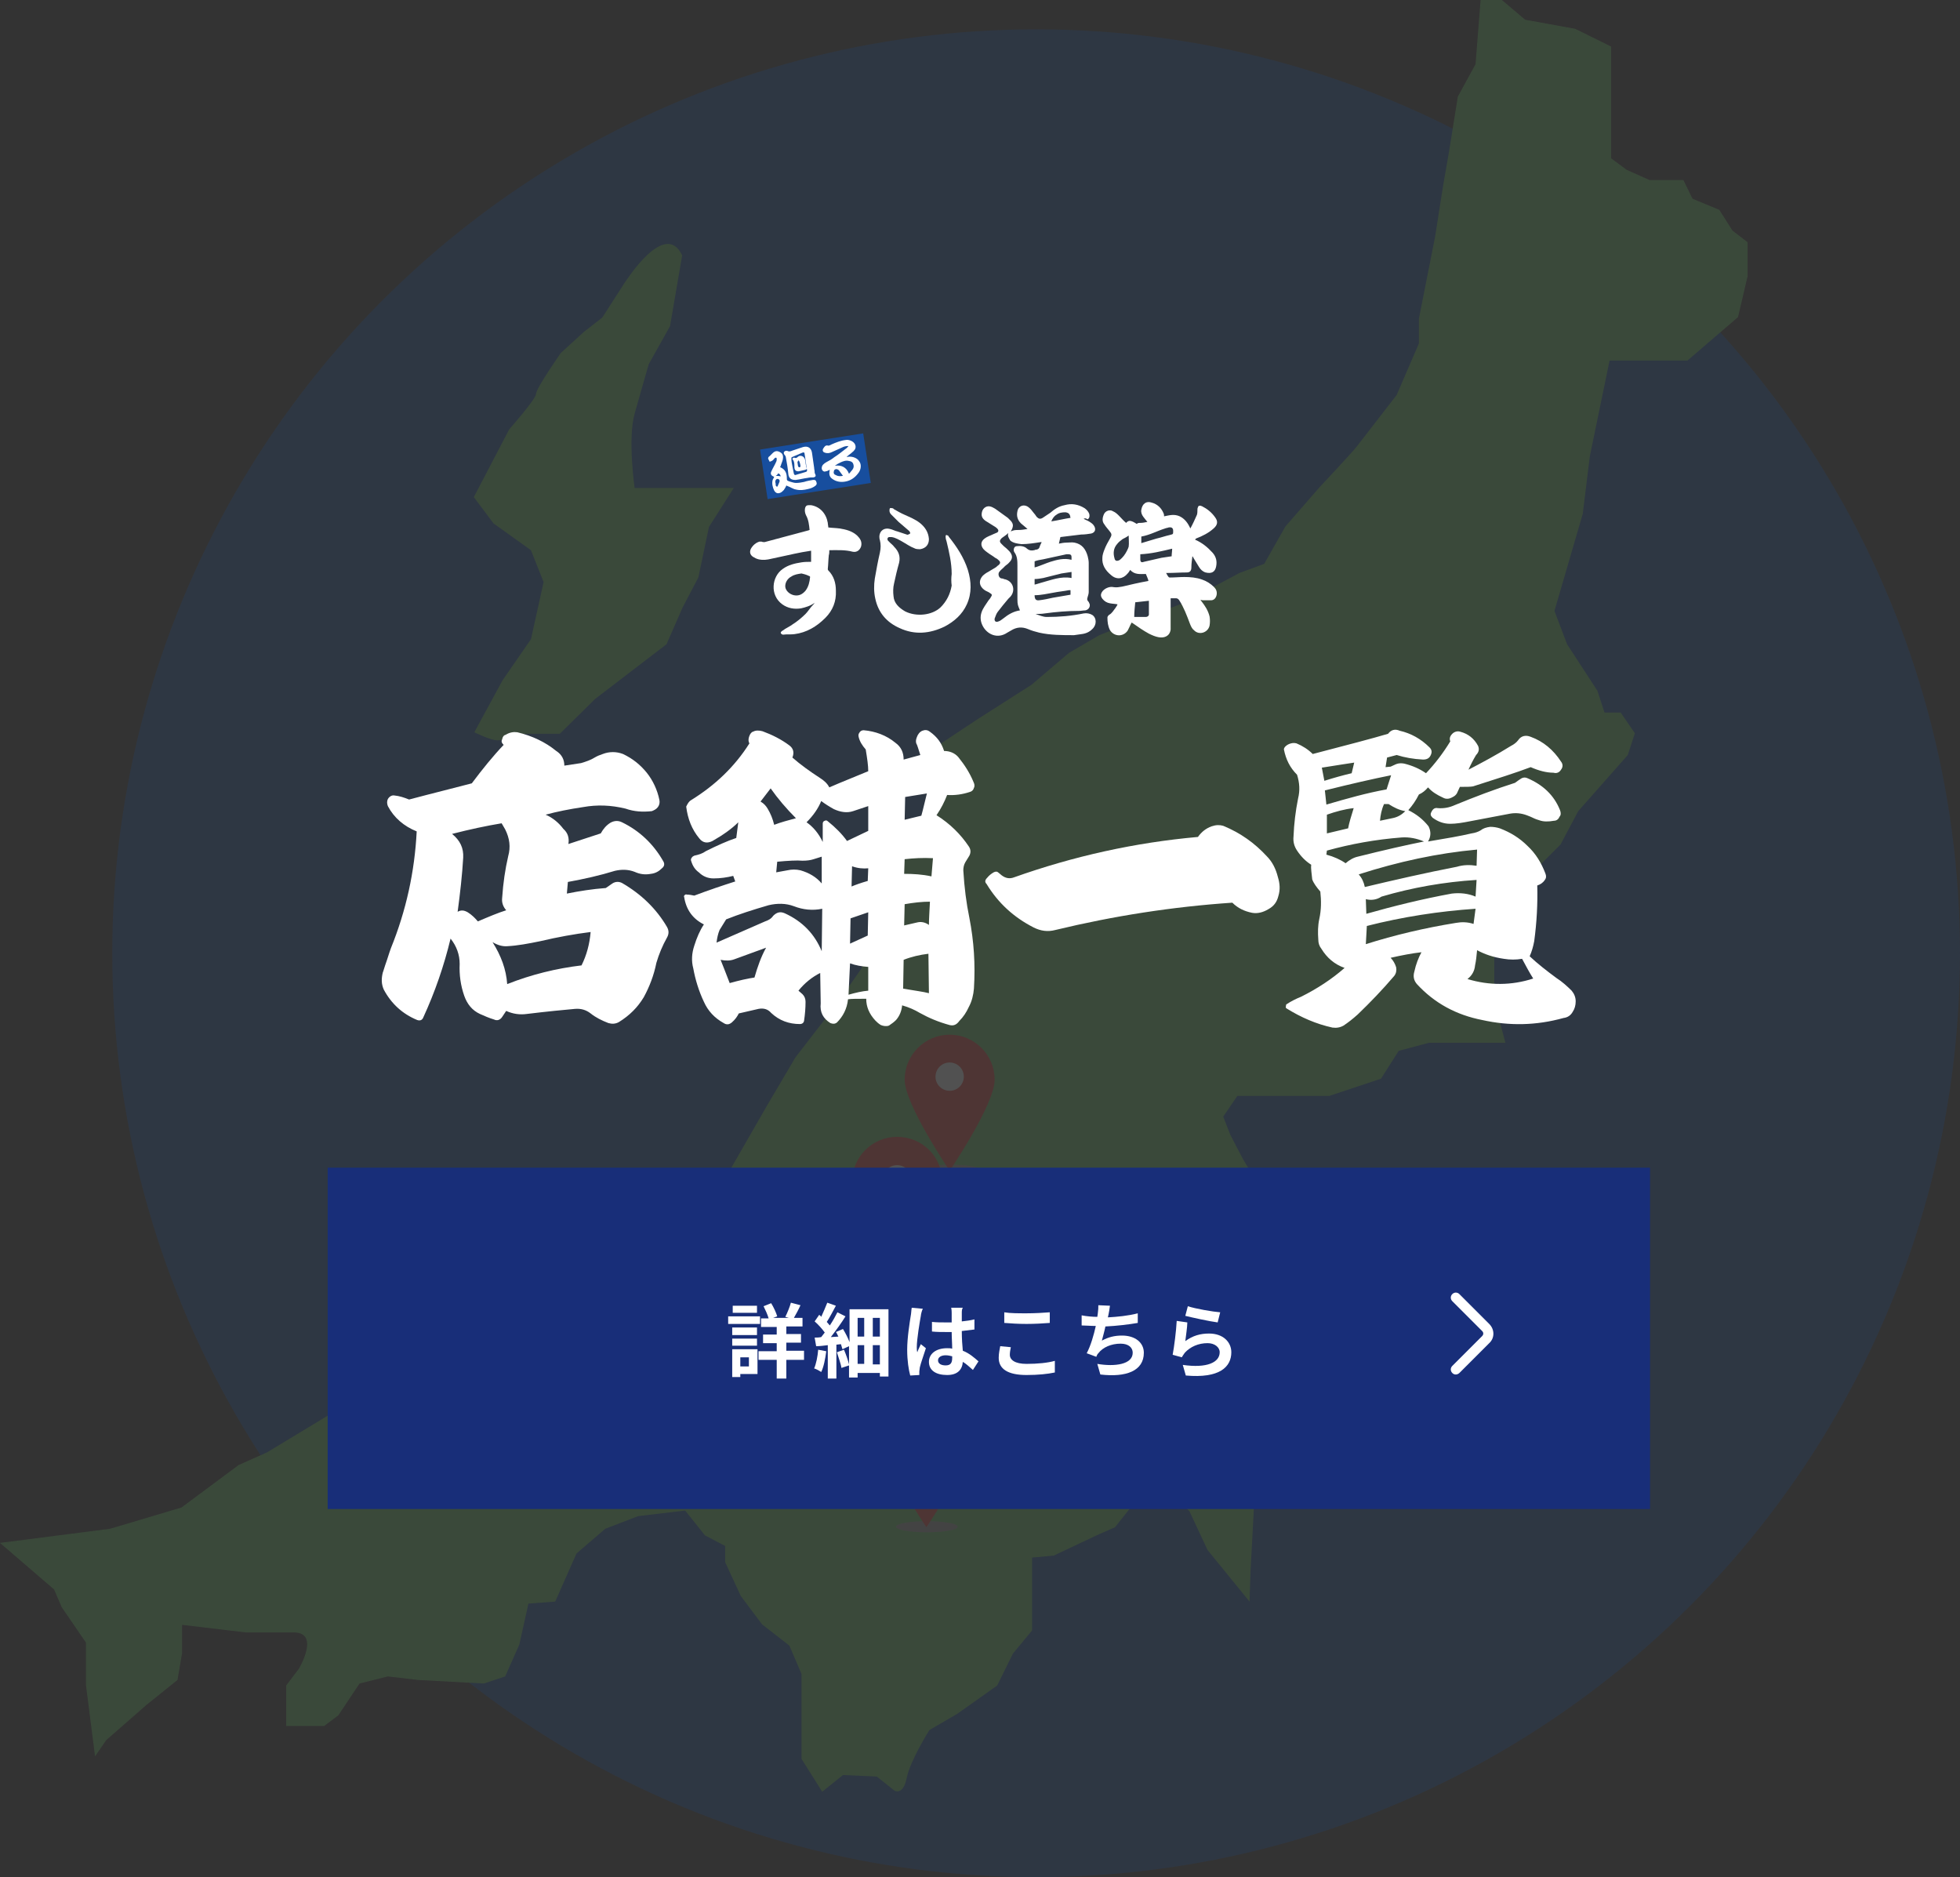
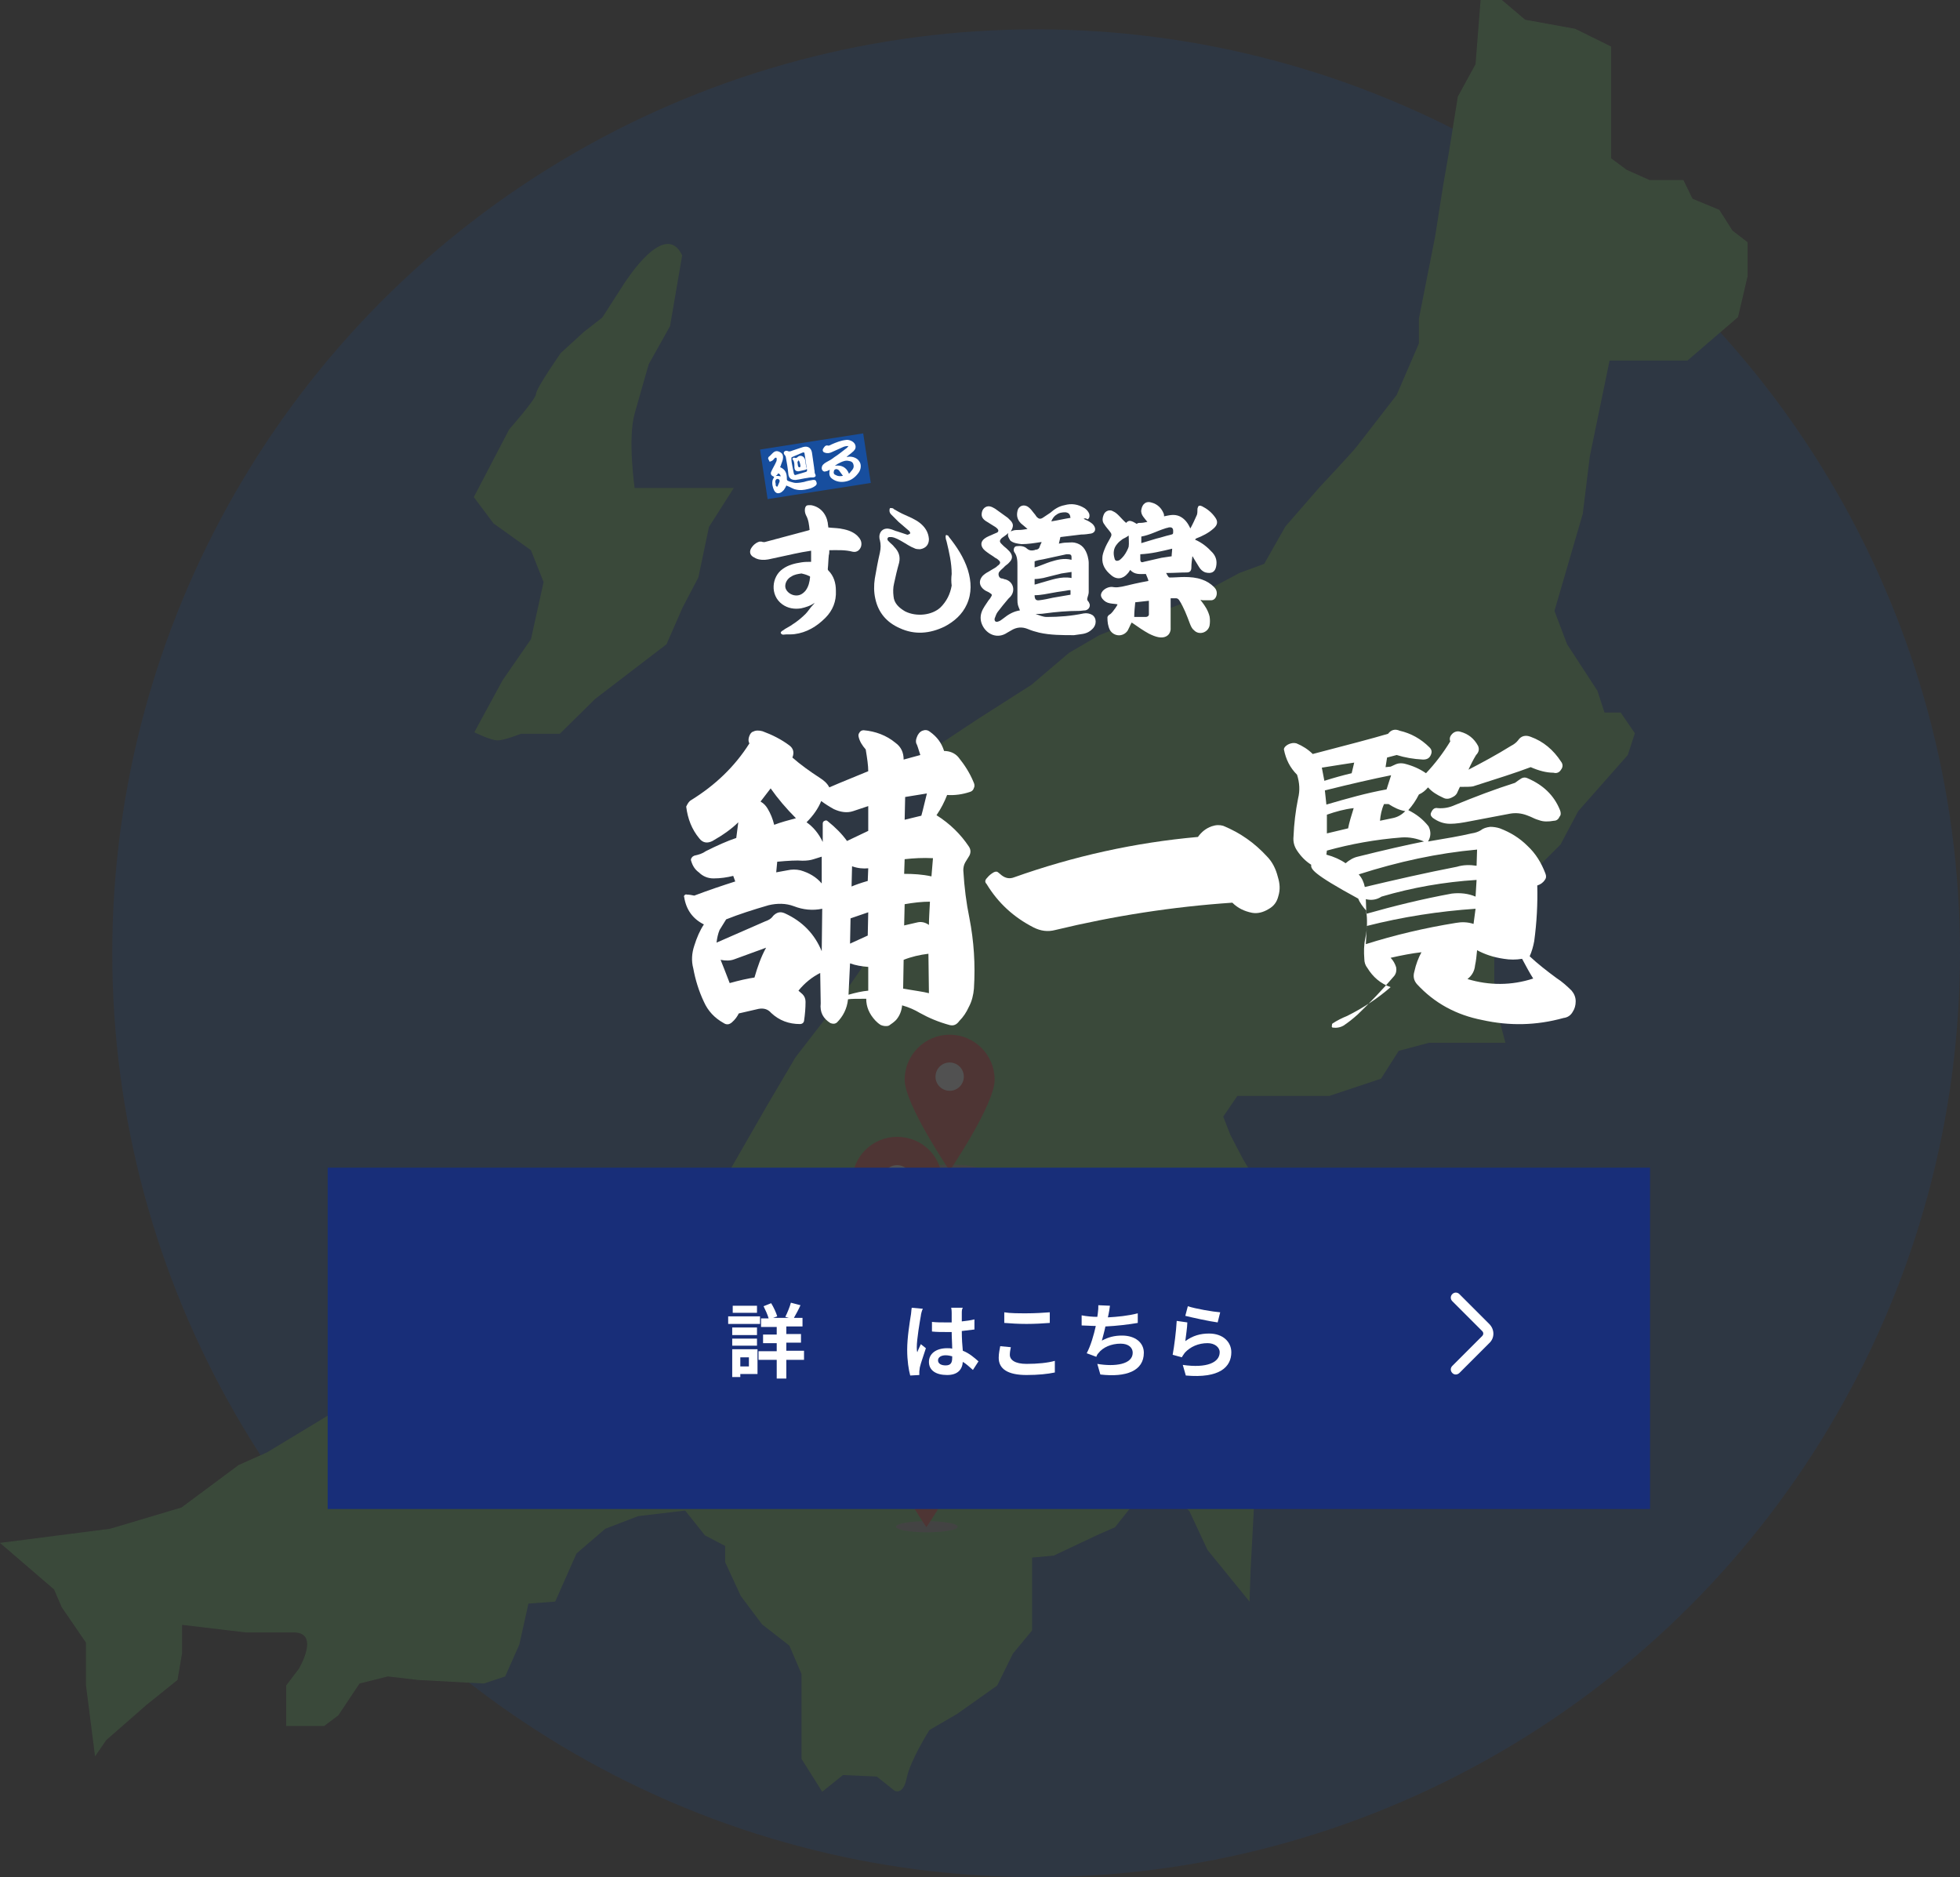
<svg xmlns="http://www.w3.org/2000/svg" version="1.1" id="レイヤー_1" x="0px" y="0px" viewBox="0 0 387.6 371.2" style="enable-background:new 0 0 387.6 371.2;" xml:space="preserve">
  <rect x="0" y="0" width="387.6" height="371.2" fill="#333333" stroke="none" />
  <style type="text/css"> .st0{opacity:0.15;} .st1{fill:#174E9E;} .st2{fill:#66CC66;} .st3{fill:#A3A3A3;} .st4{fill:#FFFFFF;} .st5{fill:#EA443B;} .st6{fill:#182E79;} </style>
  <g>
    <g class="st0">
      <circle class="st1" cx="204.9" cy="188.5" r="182.7" />
      <g>
        <path class="st2" d="M292.8,0h4.2l4.6,3.9l9.9,1.8l7.1,3.5v7.4v6.3v8.4l3.1,2.3l4.5,2h6.7l1.8,3.7l5.3,2.2l2.6,4.1l3,2.3v2.5v4.2 l-1.9,8.1l-3.6,3.1l-6.4,5.5h-7h-6.3h-2.1l-3.9,18.9l-1.4,11.4l-5.6,19.2l2.5,6.6l6,9.2l1.4,4.3h3.2l2.8,4.1l-1.4,4.3l-9.8,11.1 l-3.5,6.6l-7.7,7.7l-5.9,2.4l0.5,7.4v13.4l2.2,8.3h-15.1l-6,1.6l-3.5,5.5l-10.2,3.4h-9.8h-8.4l-2.8,4.1l1.4,3.6l2.5,4.8l2.1,3.5 l-3.2,5.6l-2.8,8.1l-2.1,3.5c0,0-3.2,5.3,2.1,13.7l4.6,4.2l2.5,4.9v9.5l-0.9,13.4l-0.8,15.1l-0.2,6l-8.3-10.2l-3.6-7.7l-8.4-7.7 l-2.1,5.6l-4.2,5.3l-3.2,1.4l-8.9,4.2l-4.3,0.4v8.1v6.3l-3.8,4.6l-3.1,6.3l-7.9,5.6l-5.5,3.2c0,0-3.8,6-4.5,9.5 c-0.7,3.5-2.4,2.5-2.4,2.5l-3.5-2.8l-6.7-0.3l-4.1,3.3l-4.1-6.5v-10.5v-6.3l-2.4-5.6l-5.4-4.2l-4.2-5.6l-3.1-6.7v-3.2l-4-2.1 l-3.9-4.9l-9.3,1.1l-6.5,2.5l-5.7,4.9l-4.2,9.5l-5.3,0.4l-1.8,8.1l-2.8,6.3l-4.2,1.4l-13-0.7l-6-0.7l-5.6,1.4l-4.2,6.3l-2.8,2.1 h-7.5v-8l2.5-3.3c0,0,4.3-7.2-1-7.2h-9.5l-12.6-1.5v5.6l-0.9,5.3l-6.1,4.9l-8,7l-2.2,3.2l-1.8-14.1v-8.4l-4.8-7l-1.5-3.5L0,305.1 l21.8-2.8l14.1-4.2l11.3-8.4l5.6-2.5l13.4-8.1l3.5-8.8l6,1.7l4.6,3.8h8.1c0,0,10.5-2.3,13.4-9.6l8.8-11.5l6.7-5.7 c0,0,1.8-2.5,2.8-3.6c1.1-1.1,8.4-8.8,8.4-8.8l6.3-0.7l8.8-3.2l8.1-14.1l5.6-9.5l8.1-10.5l4.9-7l3.2-7.7l5.6-14.4l5.6-14.8 l1.4-7.7l7.4-4.9l10.5-6.7l7.4-6.3l6-3.5l5.3-2.1l11.2-4.2l11.2-6l4.9-1.8l4.2-7.4l6.7-7.7c0,0,6.3-6.7,7.4-8.1 c1.1-1.4,7.9-10.2,7.9-10.2l4.4-10.2V63l3.2-16.2l1.6-10.2l1.1-6.3l1.8-11.2l3.5-6.4L292.8,0z" />
        <path class="st2" d="M134.9,50.5l-2.4,14l-4.2,7.5c0,0-1.4,4.8-2.8,9.8c-1.4,4.9,0,14.7,0,14.7h9.1h10.5l-4.9,7.7l-2.1,10 l-3.1,5.9l-3.2,7.3l-14.1,10.8l-7,6.9h-7.7c0,0-3.2,1.3-4.6,1.3c-1.4,0-4.6-1.6-4.6-1.6l5.6-10.3l5.6-8.1l2.5-11.3l-2.5-6.3 l-7.4-5.3l-3.9-5.2l7-13.4c0,0,5.3-6,5.3-7c0-1.1,4.9-8.1,4.9-8.1l4.6-4.2l3.6-2.8l4.5-7C123.8,55.6,131.5,43.3,134.9,50.5z" />
      </g>
      <g>
        <ellipse class="st3" cx="187.9" cy="231.4" rx="6.1" ry="1.1" />
        <circle class="st4" cx="187.8" cy="212.7" r="3.9" />
        <path class="st5" d="M187.8,204.6c-4.9,0-8.9,4-8.9,8.9c0,4.9,8.9,18,8.9,18s8.9-13.1,8.9-18 C196.7,208.6,192.7,204.6,187.8,204.6z M187.8,215.7c-1.5,0-2.8-1.2-2.8-2.8c0-1.5,1.2-2.8,2.8-2.8c1.5,0,2.8,1.2,2.8,2.8 C190.6,214.5,189.3,215.7,187.8,215.7z" />
      </g>
      <g>
        <ellipse class="st3" cx="177.6" cy="251.7" rx="6.1" ry="1.1" />
        <circle class="st4" cx="177.4" cy="232.9" r="3.9" />
        <path class="st5" d="M177.4,224.8c-4.9,0-8.9,4-8.9,8.9c0,4.9,8.9,18,8.9,18s8.9-13.1,8.9-18 C186.4,228.8,182.4,224.8,177.4,224.8z M177.4,236c-1.5,0-2.8-1.2-2.8-2.8c0-1.5,1.2-2.8,2.8-2.8c1.5,0,2.8,1.2,2.8,2.8 C180.2,234.7,179,236,177.4,236z" />
      </g>
      <g>
        <ellipse class="st3" cx="161.2" cy="274.6" rx="6.1" ry="1.1" />
        <circle class="st4" cx="161" cy="255.8" r="3.9" />
        <path class="st5" d="M161,247.7c-4.9,0-8.9,4-8.9,8.9c0,4.9,8.9,18,8.9,18s8.9-13.1,8.9-18C170,251.7,166,247.7,161,247.7z M161,258.9c-1.5,0-2.8-1.2-2.8-2.8s1.2-2.8,2.8-2.8c1.5,0,2.8,1.2,2.8,2.8S162.6,258.9,161,258.9z" />
      </g>
      <g>
        <ellipse class="st3" cx="199.7" cy="275.1" rx="6.1" ry="1.1" />
        <circle class="st4" cx="199.6" cy="256.3" r="3.9" />
        <path class="st5" d="M199.6,248.3c-4.9,0-8.9,4-8.9,8.9c0,4.9,8.9,18,8.9,18s8.9-13.1,8.9-18 C208.5,252.3,204.5,248.3,199.6,248.3z M199.6,259.4c-1.5,0-2.8-1.2-2.8-2.8c0-1.5,1.2-2.8,2.8-2.8c1.5,0,2.8,1.2,2.8,2.8 C202.4,258.2,201.1,259.4,199.6,259.4z" />
      </g>
      <g>
        <ellipse class="st3" cx="203.3" cy="296.7" rx="6.1" ry="1.1" />
        <circle class="st4" cx="203.1" cy="277.9" r="3.9" />
        <path class="st5" d="M203.1,269.9c-4.9,0-8.9,4-8.9,8.9c0,4.9,8.9,18,8.9,18s8.9-13.1,8.9-18 C212.1,273.9,208.1,269.9,203.1,269.9z M203.1,281c-1.5,0-2.8-1.2-2.8-2.8c0-1.5,1.2-2.8,2.8-2.8c1.5,0,2.8,1.2,2.8,2.8 C205.9,279.8,204.7,281,203.1,281z" />
      </g>
      <g>
        <ellipse class="st3" cx="183.3" cy="301.9" rx="6.1" ry="1.1" />
        <circle class="st4" cx="183.2" cy="283.1" r="3.9" />
        <path class="st5" d="M183.2,275.1c-4.9,0-8.9,4-8.9,8.9c0,4.9,8.9,18,8.9,18s8.9-13.1,8.9-18 C192.1,279.1,188.1,275.1,183.2,275.1z M183.2,286.2c-1.5,0-2.8-1.2-2.8-2.8s1.2-2.8,2.8-2.8c1.5,0,2.8,1.2,2.8,2.8 S184.7,286.2,183.2,286.2z" />
      </g>
    </g>
    <g>
      <g>
        <rect x="64.8" y="230.9" class="st6" width="261.5" height="67.5" />
        <g>
          <path class="st4" d="M150.3,261.8h-6.3v-1.5h6.3V261.8z M149.7,271.7h-3.3v0.6h-1.6v-5.5h5V271.7z M144.8,262.5h4.9v1.5h-4.9 V262.5z M144.8,264.7h4.9v1.4h-4.9V264.7z M149.7,259.6h-4.8v-1.4h4.8V259.6z M146.4,268.4v1.8h1.7v-1.8H146.4z M159,268.9h-3.5 v3.7h-1.9v-3.7h-3.6v-1.7h3.6v-1.6h-2.7v-1.7h2.7v-1.5h-3.1v-1.7h1.5c-0.2-0.7-0.6-1.6-1-2.4l1.5-0.6c0.5,0.8,1,1.9,1.2,2.6 l-0.8,0.3h3.1l-0.7-0.2c0.4-0.8,0.9-2,1.1-2.8l1.9,0.5c-0.4,0.9-0.9,1.8-1.3,2.5h1.7v1.7h-3.2v1.5h2.9v1.7h-2.9v1.6h3.5V268.9z" />
-           <path class="st4" d="M163.4,267.2c-0.2,1.5-0.5,3.1-1,4.1c-0.3-0.2-1-0.6-1.4-0.7c0.4-0.9,0.7-2.4,0.8-3.7L163.4,267.2z M175.7,258.8v13.4H174v-0.7h-4.4v0.9h-1.7V270l-1.5,0.5c-0.1-0.8-0.6-2.1-0.9-3.1l1.4-0.5c0.4,0.9,0.8,2.1,1,2.9v-3.6l-1.3,0.6 c-0.1-0.3-0.2-0.7-0.3-1l-0.9,0.1v6.7h-1.7V266c-0.8,0.1-1.6,0.2-2.3,0.2l-0.3-1.7c0.4,0,0.8,0,1.3-0.1c0.2-0.3,0.5-0.6,0.7-0.9 c-0.5-0.7-1.3-1.6-2-2.2l0.9-1.3c0.1,0.1,0.3,0.2,0.4,0.4c0.4-0.9,0.9-2,1.2-2.8l1.7,0.6c-0.6,1.1-1.2,2.3-1.8,3.2 c0.2,0.2,0.4,0.5,0.6,0.7c0.6-0.9,1.1-1.8,1.5-2.6l1.6,0.8c-0.8,1.3-1.9,2.8-2.9,4.1l1.5-0.1c-0.2-0.3-0.3-0.7-0.5-0.9l1.4-0.6 c0.5,0.8,1,1.8,1.3,2.6v-6.5H175.7z M169.6,260.6v3.7h1.3v-3.7H169.6z M169.6,269.7h1.3V266h-1.3V269.7z M174,260.6h-1.4v3.7 h1.4V260.6z M174,269.7V266h-1.4v3.8H174z" />
          <path class="st4" d="M182.1,260.2c-0.2,1.1-0.8,4.6-0.8,6.2c0,0.3,0,0.7,0.1,1c0.2-0.6,0.5-1.1,0.7-1.6l1,0.8 c-0.4,1.3-1,2.9-1.2,3.8c0,0.2-0.1,0.6-0.1,0.8c0,0.2,0,0.4,0,0.7l-1.8,0.1c-0.3-1.1-0.6-2.9-0.6-5.1c0-2.4,0.5-5.4,0.7-6.7 c0.1-0.4,0.1-1.1,0.2-1.6l2.2,0.2C182.3,259.1,182.1,260,182.1,260.2z M190.2,259.7c0,0.4,0,0.9,0,1.6c0.9-0.1,1.7-0.2,2.5-0.4 v2c-0.8,0.1-1.6,0.2-2.5,0.3c0,1.6,0.1,2.8,0.2,3.9c1.3,0.5,2.3,1.4,3.1,2.1l-1.1,1.7c-0.7-0.6-1.3-1.2-2-1.6 c-0.1,1.5-1,2.6-3.1,2.6c-2.2,0-3.6-0.9-3.6-2.6c0-1.6,1.4-2.7,3.6-2.7c0.4,0,0.7,0,1,0.1c0-1-0.1-2.2-0.1-3.3 c-0.4,0-0.8,0-1.1,0c-0.9,0-1.9,0-2.8-0.1v-1.9c0.9,0.1,1.8,0.1,2.8,0.1c0.4,0,0.8,0,1.1,0c0-0.8,0-1.4,0-1.8 c0-0.2,0-0.7-0.1-1.1h2.3C190.2,258.9,190.2,259.3,190.2,259.7z M187,270c1,0,1.3-0.5,1.3-1.5c0-0.1,0-0.2,0-0.3 c-0.4-0.1-0.8-0.2-1.3-0.2c-0.9,0-1.5,0.4-1.5,1C185.5,269.7,186.2,270,187,270z" />
          <path class="st4" d="M199.7,267.9c0,1,1,1.8,3.3,1.8c2.2,0,4.2-0.2,5.6-0.6l0,2.3c-1.4,0.3-3.3,0.5-5.6,0.5 c-3.7,0-5.5-1.2-5.5-3.4c0-0.9,0.2-1.7,0.3-2.3l2.1,0.2C199.8,266.9,199.7,267.4,199.7,267.9z M203,259.7c1.6,0,3.4-0.1,4.6-0.2 v2.1c-1.1,0.1-3.1,0.2-4.6,0.2c-1.7,0-3.1-0.1-4.4-0.2v-2.1C199.8,259.7,201.3,259.7,203,259.7z" />
          <path class="st4" d="M219.2,260c0,0.1-0.1,0.3-0.1,0.5c1.8-0.1,4-0.3,5.9-0.8l0,1.9c-1.7,0.3-4.2,0.6-6.4,0.7 c-0.2,1-0.5,2-0.7,2.8c1.3-0.7,2.5-1,4-1c2.6,0,4.3,1.4,4.3,3.4c0,3.6-3.5,4.9-8.6,4.3l-0.6-2.1c3.5,0.6,7,0.1,7-2.2 c0-1-0.8-1.8-2.4-1.8c-1.8,0-3.5,0.7-4.4,1.9c-0.2,0.2-0.3,0.4-0.4,0.7l-1.9-0.7c0.8-1.5,1.4-3.6,1.8-5.4c-1,0-2-0.1-2.8-0.1v-2 c1,0.2,2.2,0.3,3.1,0.3c0-0.2,0.1-0.5,0.1-0.7c0.1-0.7,0.1-1.1,0.1-1.6l2.3,0.1C219.4,259,219.3,259.5,219.2,260z" />
          <path class="st4" d="M234.4,265.2c1.5-1.1,3-1.5,4.7-1.5c2.8,0,4.4,1.7,4.4,3.7c0,2.9-2.3,5.2-9,4.6l-0.6-2.1 c4.8,0.7,7.3-0.5,7.3-2.5c0-1-1-1.8-2.4-1.8c-1.8,0-3.4,0.7-4.5,1.9c-0.3,0.4-0.4,0.6-0.6,0.9l-1.8-0.5c0.3-1.6,0.7-4.7,0.8-6.7 l2.1,0.3C234.8,262.4,234.5,264.3,234.4,265.2z M241.3,259.5l-0.5,2c-1.6-0.2-5.2-1-6.4-1.3l0.5-1.9 C236.4,258.8,239.9,259.4,241.3,259.5z" />
        </g>
        <path class="st4" d="M287.9,271.8c-0.3,0-0.5-0.1-0.7-0.3c-0.4-0.4-0.4-1,0-1.4l5.9-5.9c0.3-0.3,0.3-0.7,0-1l-5.9-5.9 c-0.4-0.4-0.4-1,0-1.4s1-0.4,1.4,0l5.9,5.9c1.1,1.1,1.1,2.8,0,3.8l-5.9,5.9C288.4,271.7,288.1,271.8,287.9,271.8z" />
      </g>
      <g>
-         <path class="st4" d="M80.9,158.1c4.9-1.3,9-2.3,12.4-3.2c2.1-2.8,4.2-5.4,6.3-7.6c-0.4-0.4-0.5-0.7-0.3-1.1 c0.1-0.5,0.3-0.8,0.7-0.9c0.8-0.5,1.6-0.6,2.3-0.5c2.9,0.7,5.5,1.9,7.7,3.7c1.1,0.7,1.6,1.7,1.6,2.9l3.3-0.5 c1-0.3,1.9-0.6,2.7-1.1c0.5-0.3,1-0.5,1.6-0.7c1.3-0.5,2.7-0.5,4,0c1.9,0.9,3.4,2.1,4.7,3.7c1.2,1.5,2.1,3.4,2.5,5.4 c0.1,0.5,0,1-0.3,1.4c-0.3,0.4-0.7,0.6-1.2,0.8c-1.8,0.2-3.5,0.1-5.2-0.5c-2.9-0.7-5.6-0.8-8.4-0.3c-2.7,0.4-5.2,0.9-7.4,1.5 c1.4,0.6,2.6,1.6,3.5,2.8c0.9,0.8,1.2,1.8,1,3l6.4-2.1c0.5-0.9,1.1-1.6,1.9-2.1c0.7-0.4,1.5-0.5,2.3-0.1c3.5,1.7,6.2,4.3,8.1,7.6 c0.4,0.6,0.3,1.1-0.2,1.5c-0.6,0.6-1.3,1-2.2,1.1c-1.1,0.2-2.1,0.1-3.2-0.4c-1.3-0.5-2.6-0.5-3.9-0.2c-2.9,0.9-6,1.6-9.3,2.2 l-0.2,2.3c2.5-0.5,5-0.9,7.7-1.1l1.3-0.9c0.6-0.4,1.3-0.4,1.9-0.1c3.8,2.2,6.8,5.1,8.9,8.7c0.4,0.7,0.4,1.4,0,2.1 c-0.9,1.6-1.6,3.3-2.1,5c-0.5,2.5-1.4,4.8-2.5,6.8c-1.2,2-2.8,3.6-4.9,4.9c-0.7,0.4-1.4,0.4-2.1,0.2c-1.3-0.5-2.5-1.1-3.5-1.9 c-0.9-0.7-1.9-1-3.1-0.9c-2.2,0.2-5.4,0.5-9.5,1c-1.4,0.2-2.8,0-4.1-0.6l-0.8,1.2c-0.4,0.6-1,0.8-1.6,0.5c-1-0.3-1.9-0.7-2.8-1.1 c-1.5-0.7-2.5-1.9-3.1-3.6c-0.7-2-1-4.1-0.9-6.3c0-1.8-0.6-3.5-1.8-5c-1.3,5.4-3.1,10.6-5.4,15.6c-0.2,0.5-0.6,0.7-1.2,0.5 c-2.9-1.2-5.1-3.2-6.6-6c-0.5-1.1-0.5-2.2-0.2-3.4c0.1-0.2,0.3-1,0.8-2.4c0.4-1.3,0.7-2.1,0.8-2.4c3-7.4,4.7-15.1,5.1-23.1 c-2.5-1-4.5-2.7-5.7-5c-0.2-0.5-0.2-1,0-1.4c0.3-0.5,0.8-0.8,1.3-0.7C79,157.4,79.9,157.7,80.9,158.1z M89.4,164.9 c1.6,1.3,2.3,2.8,2.2,4.7c-0.2,3.4-0.6,7-1.1,10.7c0.7-0.4,1.3-0.3,2,0.1c0.8,0.5,1.4,1.1,2,1.8c2.1-0.9,4-1.7,5.6-2.2 c-0.6-0.7-0.9-1.5-0.8-2.4c0.2-3,0.6-5.7,1.2-8.3c0.5-1.8,0.3-3.5-0.6-5.3l-0.7-1.2C96.2,163.3,92.9,164,89.4,164.9z M97.4,186.3 c1.7,2.7,2.7,5.4,2.9,8.3c4.8-1.9,9.7-3.1,14.7-3.7c1-2,1.6-4.2,1.8-6.6c-3.2,0.4-6.5,1-9.9,1.8c-2.4,0.5-4.6,0.9-6.5,1 C99.4,187.2,98.4,186.9,97.4,186.3z" />
        <path class="st4" d="M136.7,158.2c4.7-2.9,8.6-6.6,11.5-11.2c-0.3-0.5-0.2-1.2,0.2-1.9c0.2-0.2,0.3-0.4,0.5-0.4 c0.5-0.3,1.2-0.3,1.9-0.1c1.9,0.7,3.7,1.6,5.3,2.8c0.8,0.6,1,1.4,0.6,2.4c1.6,1.4,3.4,2.7,5.4,4c0.8,0.5,1.5,1.1,1.9,1.9 c2.5-1.1,5.1-2.1,7.7-3.2c0-1.1-0.2-2.5-0.5-4.3c-0.7-0.8-1.2-1.6-1.4-2.5c-0.1-0.4,0-0.6,0.2-0.9s0.5-0.4,0.8-0.4 c2.3,0.2,4.5,1,6.3,2.5c1.1,0.8,1.6,1.9,1.6,3.3l3.3-0.9c-0.4-1.2-0.6-2-0.8-2.3c-0.1-0.3-0.1-0.7,0.1-1.2 c0.2-0.6,0.6-1.1,1.1-1.3c0.5-0.2,1-0.2,1.5,0.2c1.4,1,2.3,2.2,2.8,3.8c1.1,0,2.1,0.4,2.8,1.2c1.3,1.6,2.3,3.2,3,4.9 c0.2,0.4,0.3,0.8,0.1,1.2c-0.1,0.4-0.4,0.7-0.8,0.8c-1.5,0.5-3,0.7-4.5,0.6c-0.5,1.3-1.2,2.7-2.1,4c2.7,1.7,4.8,3.8,6.4,6.2 c0.4,0.6,0.4,1.2,0.1,1.8l-0.8,1.3c-0.3,0.5-0.4,1.1-0.4,1.6c0.2,3.4,0.6,6.5,1.2,9.4c0.9,4.6,1.2,9.2,0.9,14 c-0.1,1.2-0.4,2.5-1,3.6c-0.5,1.1-1.1,2-1.9,2.8c-0.5,0.7-1.1,1-1.9,0.8c-2.2-0.6-4.1-1.4-5.9-2.4c-1-0.6-2.1-1.1-3.5-1.5 c-0.1,1.1-0.5,2.1-1.2,2.9c-0.4,0.4-0.8,0.7-1.4,1.1c-0.5,0.2-1.1,0.1-1.6-0.1c-0.5-0.3-0.8-0.6-1.1-0.9 c-1.2-1.3-1.8-2.7-1.8-4.3c-1.8,0-3,0-3.6,0.1c-0.2,1.9-1,3.4-2.2,4.6c-0.4,0.3-0.8,0.3-1.3,0.1c-1.4-0.9-2.1-2.1-1.9-3.9l-0.1-6 c-1.6,0.8-3.1,2-4.3,3.5l0.8,0.7c0.4,0.4,0.6,0.9,0.6,1.5c0,1.2-0.1,2.5-0.3,3.8c-0.1,0.4-0.4,0.6-0.8,0.6 c-2.2,0-4.1-0.7-5.7-2.2c-0.6-0.7-1.4-1-2.5-0.8l-3.9,0.9c-0.3,0.6-0.7,1.2-1.4,1.8c-0.5,0.4-1,0.5-1.6,0.1 c-1.8-1-3.1-2.4-3.9-4.2c-1-2.1-1.7-4.4-2.1-6.6c-0.4-1.5-0.3-3,0.2-4.5c0.5-1.6,1.1-3,1.9-4.2c-2.2-1.1-3.5-2.9-3.9-5.4 c-0.1-0.2,0-0.3,0.1-0.4s0.3-0.2,0.4-0.1c0.5,0,1,0.1,1.5,0.2c2.9-1.1,5.6-2,8.1-2.8l-0.4-1.1c-1.2,0.3-2.5,0.5-3.9,0.5 c-1.1,0-2.1-0.4-2.9-1.2c-0.7-0.5-1.2-1.2-1.5-2.2c-0.1-0.2-0.1-0.5,0.1-0.7c0.1-0.2,0.3-0.3,0.5-0.4c0.9-0.2,1.6-0.4,2.3-0.9 c2.2-1.1,4.2-2,6-2.6l0.4-3.1c-1.3,1.3-3,2.5-5.1,3.7c-1,0.5-1.9,0.4-2.6-0.5c-1.5-1.8-2.3-3.9-2.6-6.3 C136,158.9,136.2,158.5,136.7,158.2z M141.7,186.4l9.6-4.2c0.6-0.2,1.2-0.5,1.6-1.1c0.7-0.7,1.4-0.9,2.3-0.5 c3.5,1.6,5.9,4.1,7.3,7.5l0.1-8.4c-1.9,0.4-3.8,0.2-5.6-0.5c-1.6-0.6-3.3-0.6-5-0.2c-3.1,0.9-5.9,1.8-8.4,2.8l-1.3,2.1 C142,184.6,141.8,185.5,141.7,186.4z M151.5,187.4l-6.3,2.3c-0.8,0.3-1.7,0.3-2.7,0.1c0.4,1,1,2.5,1.8,4.6 c1.8-0.5,3.5-0.9,4.9-1.1C149.8,191.2,150.5,189.2,151.5,187.4z M152.4,155.9l-2,2.6c0.7,0.4,1.1,0.9,1.4,1.4c0.6,1,1,2,1.3,3.2 c1.3-0.5,2.8-0.9,4.3-1.3C155.5,159.9,153.8,157.9,152.4,155.9z M153.7,170.4l-0.2,2.1l2.2-0.4c0.9-0.2,1.7-0.2,2.6,0 c1.7,0.5,3.1,1.3,4.2,2.6v-5.3l-1.6,0.5c-0.6,0.2-1.3,0.3-2.2,0.3C157.6,170.1,155.9,170.2,153.7,170.4z M167.5,166.3l4.2-2v-4.9 l-3,1c-1.2,0.4-2.5,0.2-3.8-0.4c-0.9-0.5-1.7-1-2.5-1.6c-0.6,1.5-1.6,2.9-2.9,4.2c1.3,0.9,2.4,2.2,3.2,3.9v-3.6 c0-0.3,0.1-0.5,0.4-0.6c0.2-0.1,0.4-0.1,0.6,0.1C165.2,163.6,166.5,164.9,167.5,166.3z M167.8,196.7c1.4-0.4,2.7-0.7,3.9-0.8 v-4.7c-1.3-0.1-2.5-0.3-3.6-0.7L167.8,196.7z M168.1,186.6l3.5-1.6l0.1-4.6l-3.5,1.2L168.1,186.6z M168.5,171.3l-0.1,4 c0.7-0.3,1.8-0.7,3.2-1.1l0.1-2.5C170.7,171.8,169.6,171.7,168.5,171.3z M183.7,196.4l-0.1-7.8c-1.7,0.2-3.4,0.6-4.9,1.2 l-0.1,5.7C180.9,195.9,182.6,196.1,183.7,196.4z M183.9,178.3c-1.6,0-3.3,0.2-5,0.5l-0.1,4.2l2.6-0.6c0.8-0.2,1.6,0,2.3,0.5 C183.7,181.8,183.8,180.3,183.9,178.3z M184.5,169.7c-2-0.1-3.8,0-5.6,0.2l-0.1,2.9c1.8,0,3.6,0.1,5.4,0.5L184.5,169.7z M179,157.6l-0.1,4.5l3.3-0.8c0.4-1.4,0.7-2.9,1.1-4.4L179,157.6z" />
        <path class="st4" d="M243.7,178.5c-11.8,0.8-23.4,2.6-35,5.4c-1.5,0.4-2.9,0.2-4.3-0.5c-3.9-2-7-4.8-9.3-8.6 c-0.4-0.4-0.3-0.8,0.1-1.2c0.4-0.5,0.8-0.8,1.3-1.1c0.4-0.2,0.7-0.2,1,0.1l0.6,0.5c0.8,0.6,1.6,0.7,2.4,0.4 c11.8-4.2,24-6.9,36.4-8c0.7-1,1.6-1.7,2.7-2.1c0.9-0.3,1.6-0.3,2.3-0.1c3.4,1.4,6.2,3.4,8.6,6c1.1,1.1,1.8,2.5,2.2,4.1 c0.4,1.3,0.5,2.5,0.1,3.8c-0.3,1.2-0.9,2-2,2.6c-1,0.6-2.1,0.9-3.2,0.7C246.1,180.2,244.8,179.6,243.7,178.5z" />
-         <path class="st4" d="M259.3,171c-1.1-0.7-2-1.6-2.8-2.8c-0.6-0.9-0.8-1.8-0.7-2.8c0.1-2.5,0.4-5,0.9-7.5c0.4-1.6,0.3-3.1-0.2-4.7 c-1.4-1.4-2.2-3-2.6-5c0-0.2,0.1-0.4,0.3-0.6c0.3-0.3,0.7-0.5,1.1-0.6c0.4-0.1,0.7-0.1,1.1,0c1.2,0.5,2.3,1.2,3.2,2.1 c6.9-1.8,11.9-3.1,14.9-4c0.6-0.8,1.4-1,2.3-0.6c2.2,0.5,4.2,1.6,5.9,3.3c0.5,0.5,0.5,1,0.2,1.6c-0.3,0.6-0.8,0.8-1.5,0.8 c-1.9-0.1-3.6-0.4-5.2-0.9l-1.9,0.5l-0.3,1.9l1-0.1l1.1-0.5c0.5-0.2,1.1-0.2,1.6-0.1c1.6,0.4,3,1,4.3,1.9c1.8-1.9,3.4-4,4.8-6.3 c-0.2-0.5-0.1-1,0.4-1.5c0.4-0.4,1-0.6,1.6-0.4c1.5,0.4,2.7,1.3,3.5,2.8c0.3,0.7,0.1,1.3-0.4,1.8c-0.6,1-1.1,2-1.5,2.9 c2.7-1.4,5.5-2.9,8.4-4.7c0.6-0.3,1.1-0.7,1.4-1.1c0.6-0.9,1.5-1.1,2.5-0.7c2.5,0.9,4.5,2.6,6,4.9c0.4,0.5,0.4,1.1,0,1.6 c-0.3,0.5-0.8,0.8-1.5,0.6c-1.4,0-2.9-0.4-4.5-1.1c-2.9,1.1-6.7,2.3-11.4,3.8c-0.5,0.1-1.4,0.1-2.6,0.1l-0.6,1.3 c-0.2,0.3-0.4,0.5-0.8,0.7c-0.7,0.4-1.3,0.5-2,0.1c-1.1-0.5-2.1-1.1-2.9-2c-0.5,0.6-1.1,1.1-1.8,1.4c-0.6,1.2-1.3,2.2-2.1,3.1 c1.6,0.8,2.9,1.8,4,3.2c0.5,1,0.5,2-0.1,3c3.6-0.6,6.5-1.1,8.6-1.6c0.7-0.1,1.3-0.3,1.8-0.6c0.5-0.4,1.1-0.6,1.9-0.7 c0.6,0,1.3,0.1,1.9,0.3c2.1,0.8,3.9,1.9,5.5,3.5c1.6,1.5,2.7,3.3,3.5,5.4c0.2,0.5,0.2,0.9-0.1,1.3c-0.4,0.6-0.9,0.9-1.5,1.1 c0.1,3.6-0.1,7.3-0.6,11c-0.2,1.1-0.5,2.1-0.9,3c1.6,1.5,3.4,2.9,5.3,4.3c1.1,0.7,2.1,1.6,3,2.5c0.5,0.6,0.8,1.3,0.8,2.1 c0,0.8-0.2,1.5-0.6,2.1c-0.4,0.7-1,1.1-1.8,1.2c-5.4,1.5-10.7,1.6-16.1,0.4c-5.1-1-9.4-3.3-12.9-7.1c-0.6-0.7-0.8-1.5-0.5-2.5 c0.3-1.4,0.8-2.7,1.4-3.8c-1.8,0.2-3.9,0.6-6.1,1.1c0.5,0.5,0.9,1.2,1.1,1.9c0.1,0.6,0,1.2-0.4,1.7c-2.3,2.7-4.7,5.2-7.2,7.6 c-1,0.9-1.9,1.6-2.8,2.2c-0.7,0.4-1.4,0.5-2.2,0.4c-3.2-0.7-6.2-2-9.1-3.8c-0.1-0.1-0.2-0.2-0.1-0.4c0-0.2,0-0.3,0.1-0.4 c0.9-0.6,1.9-1.1,2.9-1.5c3.2-1.6,6.1-3.5,8.6-5.7c-2-0.7-3.5-2-4.6-3.8c-0.4-0.5-0.6-1.1-0.6-1.8c-0.1-1.4-0.1-2.7,0.2-4.1 c0.4-1.8,0.4-3.6,0.2-5.4c-0.7-0.8-1.3-1.6-1.6-2.4C259.4,172.7,259.2,171.8,259.3,171z M261.4,151.8l0.5,2.6 c1.9-0.6,3.7-1.1,5.4-1.5l0.5-2.1C266.6,151,264.4,151.3,261.4,151.8z M262,156.3l0.3,2.8c4.1-1.2,8-2.3,11.9-3l0.9-2.8 C271.6,154,267.2,155,262,156.3z M262.4,168.2l-0.1,0.8c1.5,0.4,2.8,1,3.8,1.7c0.7-0.6,1.5-1.1,2.4-1.3c5.2-1.3,9.6-2.3,13.1-3 c-1.4-0.6-2.9-0.9-4.4-0.8C272,166,267.1,166.9,262.4,168.2z M262.4,161.1v3.7l4.2-1c0.2-1.1,0.6-2.4,1.1-4 C265.9,160,264.1,160.5,262.4,161.1z M268.7,172.9c0.6,0.7,1,1.5,1.2,2.5c5.9-1.4,12-2.8,18.2-4c1.3-0.4,2.6-0.4,3.9-0.2l0.1-3.2 C284.3,168.7,276.5,170.4,268.7,172.9z M270.3,183.1l-0.2,3.6c5.7-1.8,11.6-3.2,17.8-4.2c1.1-0.2,2.3-0.2,3.5,0.2l0.4-3 C284.5,180.2,277.4,181.3,270.3,183.1z M270.1,177.8l0.1,2.9c5.3-1.5,10.9-2.9,16.9-4c1.7-0.2,3.3,0,4.7,0.6l0.2-3.3 c-6.4,0.4-12.7,1.5-18.8,3.3C272.3,177.9,271.2,178.1,270.1,177.8z M274.6,159h-0.9c-0.5,1.1-0.7,2.2-0.8,3.3l2.4-0.5 c1.1-0.2,1.9-0.7,2.6-1.4C276.7,160.2,275.7,159.7,274.6,159z M284.3,159.8c1.2,0.1,2.3-0.1,3.4-0.6c3.9-1.6,7.8-3.1,11.9-4.4 c0.5-0.4,1-0.7,1.3-0.9c0.4-0.2,0.8-0.2,1.2,0c3,1.3,5.2,3.3,6.4,6.3c0.2,0.5,0.2,1-0.1,1.3c-0.2,0.5-0.6,0.8-1.1,0.8 c-1.1,0.2-2.1,0.2-2.9-0.1c-0.3-0.1-0.7-0.2-1.3-0.5s-1-0.4-1.2-0.5c-1.1-0.4-2.2-0.5-3.3-0.3c-3.7,0.7-6.3,1.2-7.9,1.5 c-1.5,0.3-2.8,0.5-3.9,0.5c-1.3,0-2.4-0.4-3.5-1.2c-0.4-0.4-0.5-0.7-0.2-1.2C283.4,159.9,283.8,159.7,284.3,159.8z M292.1,187.9 c-0.1,1.1-0.2,2.1-0.4,3c-0.1,1.1-0.6,2-1.5,2.7c4.3,1.3,8.7,1.3,13-0.1c-0.7-1.1-1.4-2.4-2.2-3.9c-1.2,0.2-2.4,0.2-3.6,0 C295.3,189.3,293.6,188.7,292.1,187.9z" />
+         <path class="st4" d="M259.3,171c-1.1-0.7-2-1.6-2.8-2.8c-0.6-0.9-0.8-1.8-0.7-2.8c0.1-2.5,0.4-5,0.9-7.5c0.4-1.6,0.3-3.1-0.2-4.7 c-1.4-1.4-2.2-3-2.6-5c0-0.2,0.1-0.4,0.3-0.6c0.3-0.3,0.7-0.5,1.1-0.6c0.4-0.1,0.7-0.1,1.1,0c1.2,0.5,2.3,1.2,3.2,2.1 c6.9-1.8,11.9-3.1,14.9-4c0.6-0.8,1.4-1,2.3-0.6c2.2,0.5,4.2,1.6,5.9,3.3c0.5,0.5,0.5,1,0.2,1.6c-0.3,0.6-0.8,0.8-1.5,0.8 c-1.9-0.1-3.6-0.4-5.2-0.9l-1.9,0.5l-0.3,1.9l1-0.1l1.1-0.5c0.5-0.2,1.1-0.2,1.6-0.1c1.6,0.4,3,1,4.3,1.9c1.8-1.9,3.4-4,4.8-6.3 c-0.2-0.5-0.1-1,0.4-1.5c0.4-0.4,1-0.6,1.6-0.4c1.5,0.4,2.7,1.3,3.5,2.8c0.3,0.7,0.1,1.3-0.4,1.8c-0.6,1-1.1,2-1.5,2.9 c2.7-1.4,5.5-2.9,8.4-4.7c0.6-0.3,1.1-0.7,1.4-1.1c0.6-0.9,1.5-1.1,2.5-0.7c2.5,0.9,4.5,2.6,6,4.9c0.4,0.5,0.4,1.1,0,1.6 c-0.3,0.5-0.8,0.8-1.5,0.6c-1.4,0-2.9-0.4-4.5-1.1c-2.9,1.1-6.7,2.3-11.4,3.8c-0.5,0.1-1.4,0.1-2.6,0.1l-0.6,1.3 c-0.2,0.3-0.4,0.5-0.8,0.7c-0.7,0.4-1.3,0.5-2,0.1c-1.1-0.5-2.1-1.1-2.9-2c-0.5,0.6-1.1,1.1-1.8,1.4c-0.6,1.2-1.3,2.2-2.1,3.1 c1.6,0.8,2.9,1.8,4,3.2c0.5,1,0.5,2-0.1,3c3.6-0.6,6.5-1.1,8.6-1.6c0.7-0.1,1.3-0.3,1.8-0.6c0.5-0.4,1.1-0.6,1.9-0.7 c0.6,0,1.3,0.1,1.9,0.3c2.1,0.8,3.9,1.9,5.5,3.5c1.6,1.5,2.7,3.3,3.5,5.4c0.2,0.5,0.2,0.9-0.1,1.3c-0.4,0.6-0.9,0.9-1.5,1.1 c0.1,3.6-0.1,7.3-0.6,11c-0.2,1.1-0.5,2.1-0.9,3c1.6,1.5,3.4,2.9,5.3,4.3c1.1,0.7,2.1,1.6,3,2.5c0.5,0.6,0.8,1.3,0.8,2.1 c0,0.8-0.2,1.5-0.6,2.1c-0.4,0.7-1,1.1-1.8,1.2c-5.4,1.5-10.7,1.6-16.1,0.4c-5.1-1-9.4-3.3-12.9-7.1c-0.6-0.7-0.8-1.5-0.5-2.5 c0.3-1.4,0.8-2.7,1.4-3.8c-1.8,0.2-3.9,0.6-6.1,1.1c0.5,0.5,0.9,1.2,1.1,1.9c0.1,0.6,0,1.2-0.4,1.7c-2.3,2.7-4.7,5.2-7.2,7.6 c-1,0.9-1.9,1.6-2.8,2.2c-0.7,0.4-1.4,0.5-2.2,0.4c-0.1-0.1-0.2-0.2-0.1-0.4c0-0.2,0-0.3,0.1-0.4 c0.9-0.6,1.9-1.1,2.9-1.5c3.2-1.6,6.1-3.5,8.6-5.7c-2-0.7-3.5-2-4.6-3.8c-0.4-0.5-0.6-1.1-0.6-1.8c-0.1-1.4-0.1-2.7,0.2-4.1 c0.4-1.8,0.4-3.6,0.2-5.4c-0.7-0.8-1.3-1.6-1.6-2.4C259.4,172.7,259.2,171.8,259.3,171z M261.4,151.8l0.5,2.6 c1.9-0.6,3.7-1.1,5.4-1.5l0.5-2.1C266.6,151,264.4,151.3,261.4,151.8z M262,156.3l0.3,2.8c4.1-1.2,8-2.3,11.9-3l0.9-2.8 C271.6,154,267.2,155,262,156.3z M262.4,168.2l-0.1,0.8c1.5,0.4,2.8,1,3.8,1.7c0.7-0.6,1.5-1.1,2.4-1.3c5.2-1.3,9.6-2.3,13.1-3 c-1.4-0.6-2.9-0.9-4.4-0.8C272,166,267.1,166.9,262.4,168.2z M262.4,161.1v3.7l4.2-1c0.2-1.1,0.6-2.4,1.1-4 C265.9,160,264.1,160.5,262.4,161.1z M268.7,172.9c0.6,0.7,1,1.5,1.2,2.5c5.9-1.4,12-2.8,18.2-4c1.3-0.4,2.6-0.4,3.9-0.2l0.1-3.2 C284.3,168.7,276.5,170.4,268.7,172.9z M270.3,183.1l-0.2,3.6c5.7-1.8,11.6-3.2,17.8-4.2c1.1-0.2,2.3-0.2,3.5,0.2l0.4-3 C284.5,180.2,277.4,181.3,270.3,183.1z M270.1,177.8l0.1,2.9c5.3-1.5,10.9-2.9,16.9-4c1.7-0.2,3.3,0,4.7,0.6l0.2-3.3 c-6.4,0.4-12.7,1.5-18.8,3.3C272.3,177.9,271.2,178.1,270.1,177.8z M274.6,159h-0.9c-0.5,1.1-0.7,2.2-0.8,3.3l2.4-0.5 c1.1-0.2,1.9-0.7,2.6-1.4C276.7,160.2,275.7,159.7,274.6,159z M284.3,159.8c1.2,0.1,2.3-0.1,3.4-0.6c3.9-1.6,7.8-3.1,11.9-4.4 c0.5-0.4,1-0.7,1.3-0.9c0.4-0.2,0.8-0.2,1.2,0c3,1.3,5.2,3.3,6.4,6.3c0.2,0.5,0.2,1-0.1,1.3c-0.2,0.5-0.6,0.8-1.1,0.8 c-1.1,0.2-2.1,0.2-2.9-0.1c-0.3-0.1-0.7-0.2-1.3-0.5s-1-0.4-1.2-0.5c-1.1-0.4-2.2-0.5-3.3-0.3c-3.7,0.7-6.3,1.2-7.9,1.5 c-1.5,0.3-2.8,0.5-3.9,0.5c-1.3,0-2.4-0.4-3.5-1.2c-0.4-0.4-0.5-0.7-0.2-1.2C283.4,159.9,283.8,159.7,284.3,159.8z M292.1,187.9 c-0.1,1.1-0.2,2.1-0.4,3c-0.1,1.1-0.6,2-1.5,2.7c4.3,1.3,8.7,1.3,13-0.1c-0.7-1.1-1.4-2.4-2.2-3.9c-1.2,0.2-2.4,0.2-3.6,0 C295.3,189.3,293.6,188.7,292.1,187.9z" />
      </g>
      <g>
        <polygon class="st4" points="150.5,89.2 152.1,98.3 171.8,95.2 170.4,85.9 " />
        <path class="st4" d="M214.3,102.6c0.4,0.2,0.9,0.4,1.2,0.6c0.3,0.2,0.6,0.4,0.8,0.7c0.5,0.7,0.3,1.4-0.5,1.6 c-0.6,0.1-1.3,0.2-2,0.2c-1.4,0.2-2.7,0.3-4.1,0.5c-0.1,0.5-0.2,0.9-0.3,1.3c0.5-0.1,1-0.2,1.5-0.2c0.5,0,1.1-0.1,1.6,0 c1.5,0.3,2.2,1.3,2.6,2.7c0.1,0.4,0.2,0.9,0.2,1.3c0,1.9,0,3.9,0,5.8c0,0.4-0.2,0.8-0.3,1.3c0,0.2,0,0.2,0.1,0.4 c0.2,0.2,0.3,0.4,0.4,0.7c0.1,0.6-0.3,1.1-0.9,1.2c-0.4,0-0.8,0.1-1.2,0.1c-2.3,0-4.6,0.2-6.8,0.5c-0.6,0.1-1.1,0.1-1.8,0.1 c0.8,0.3,1.5,0.6,2.2,0.6c2.5,0,4.9-0.2,7.3-0.7c0.6-0.1,1.2,0,1.7,0.3c0.9,0.6,0.9,2,0,2.8c-0.6,0.6-1.3,0.9-2.2,1 c-0.5,0.1-0.9,0.1-1.4,0.2c-2.3,0-4.7,0-6.9-0.5c-0.8-0.2-1.5-0.4-2.2-0.7c-1.2-0.5-2.3-0.4-3.4,0.3c-0.2,0.1-0.5,0.3-0.7,0.4 c-1.9,1.3-4,0.4-4.9-1.4c-0.4-0.8-0.5-1.7-0.2-2.6c0.3-0.9,0.9-1.6,1.4-2.4c0.2-0.2,0.4-0.5,0.5-0.7c0.2-0.3,0.2-0.5-0.2-0.7 c-0.1-0.1-0.3-0.2-0.5-0.3c-0.5-0.2-0.9-0.5-1.2-0.9c-0.5-0.7-0.4-1.5,0.2-2.2c0.3-0.3,0.7-0.6,1.1-0.8c0.5-0.3,1-0.6,1.5-0.9 c0.2-0.1,0.3-0.3,0.5-0.4c0.5-0.4,0.5-0.7,0-1.1c-0.2-0.2-0.4-0.3-0.6-0.4c-0.5-0.4-1.1-0.7-1.6-1.1c-0.3-0.2-0.5-0.4-0.7-0.6 c-0.6-0.7-0.6-1.5,0.2-2.1c0.5-0.4,1.2-0.6,1.8-0.9c0.2-0.1,0.5-0.2,0.7-0.3c0.3-0.2,0.3-0.5,0-0.8c-0.2-0.2-0.5-0.4-0.7-0.5 c-0.5-0.3-1.1-0.7-1.6-1c-0.7-0.5-0.9-1-0.7-1.8c0.2-0.8,1-1.3,1.8-1c0.3,0.1,0.6,0.3,0.8,0.4c0.8,0.6,1.7,1.2,2.5,1.8 c0.2,0.2,0.4,0.4,0.6,0.6c0.5,0.6,0.5,1,0.2,1.7c-0.1,0.1-0.1,0.2-0.2,0.4c0.5-0.3,1-0.3,1.5-0.3c0.6,0,1.2-0.1,1.8-0.2 c-0.5-0.4-0.9-0.8-1.3-1.1c-0.7-0.7-0.9-1.5-0.7-2.4c0.2-1.1,1.3-1.5,2.2-0.8c0.4,0.3,0.7,0.7,1,1.1c0.2,0.2,0.4,0.5,0.6,0.8 c0.4,0.4,0.7,0.5,1.2,0.2c0.5-0.3,1-0.7,1.5-1c0.8-0.7,1.7-1.3,2.8-1.5c1.4-0.4,2.7-0.2,4,0.6c0.4,0.3,0.7,0.6,0.9,1.1 c0.1,0.4,0.1,0.8-0.3,1.1C214.6,102.4,214.5,102.5,214.3,102.6z M199.4,105.4c-0.4,0.4-0.9,0.7-1.3,1c-0.4,0.4-0.5,0.7-0.1,1.1 c0.2,0.2,0.3,0.3,0.5,0.5c0.4,0.3,0.7,0.6,1.1,1c0.7,0.8,0.7,1.5,0,2.2c-0.3,0.4-0.8,0.6-1.1,1c-0.3,0.3-0.6,0.5-0.9,0.9 c-0.3,0.4-0.1,1.3,0.6,1.3c0.1,0,0.2,0,0.3,0.1c1.9,0.3,2.4,2.3,1.3,3.5c-0.1,0.1-0.3,0.3-0.4,0.4c-0.7,0.8-1.4,1.7-2.1,2.6 c-0.3,0.4-0.4,0.8-0.6,1.3c-0.1,0.5,0.2,0.8,0.7,0.6c0.4-0.1,0.7-0.4,1-0.6c1-0.8,2-1.4,3.3-1.6c-0.4-1-0.5-1.1-0.5-2.2 c0-2.2,0-4.4,0-6.6c0-0.9,0-1.9-0.6-2.7c0-0.1-0.1-0.1-0.1-0.2c-0.1-0.5,0.1-1,0.6-1c0.7-0.1,1.5,0,2,0.5 c0.5,0.4,0.9,0.4,1.4,0.3c0.1,0,0.2-0.1,0.3-0.1c0.4,0,0.7-0.2,0.8-0.6c0.1-0.3,0.2-0.5,0.4-0.9c-0.2,0-0.2,0-0.2,0 c-1.3,0.2-2.5,0.4-3.8,0.4c-0.8-0.1-1.6-0.2-2.2-0.7C199.5,106.4,199.2,106,199.4,105.4z M204.6,117.7c0,0.7,0.2,1.1,0.9,1 c0.9-0.1,1.8-0.3,2.7-0.5c1.1-0.2,2.3-0.4,3.5-0.6c0-0.3,0-0.6,0-0.9c-0.1,0-0.2,0-0.3,0c-1,0.2-2.1,0.3-3.1,0.5 C207.1,117.4,205.9,117.7,204.6,117.7z M211.9,110.7c0-0.2,0-0.3,0-0.5c0-0.5-0.2-0.6-0.7-0.6c-0.1,0-0.2,0-0.3,0 c-1.5,0.3-3.1,0.7-4.6,1c-0.6,0.1-1.2,0.2-1.7,0.4c0,0.4,0,0.8,0,1.2c0.1,0,0.3-0.1,0.4-0.1c0.9-0.3,1.8-0.7,2.7-1 C209,110.7,210.4,110.3,211.9,110.7z M204.6,115.6c0.5-0.1,1-0.3,1.4-0.4c1.9-0.5,3.8-1.3,5.9-0.9c0-0.4,0-0.8,0-1.2 c-0.7,0.1-1.3,0.2-2,0.3c-1.2,0.3-2.4,0.6-3.6,0.9c-0.6,0.1-1.1,0.2-1.7,0.2C204.6,114.8,204.6,115.2,204.6,115.6z M211.7,102.4 c-0.1-0.7-0.3-1-1-1.1c-0.7,0-1.3,0.1-1.8,0.5c-0.5,0.3-0.8,0.8-1,1.3C209.2,102.9,210.4,102.6,211.7,102.4z" />
        <path class="st4" d="M236.3,106.7c1.4,0.6,2.5,1.5,3.5,2.6c0.7,0.8,0.9,1.7,0.7,2.7c-0.2,1.1-0.9,1.5-2.1,1.2 c-0.6-0.2-1-0.6-1.3-1.1c-0.4-0.6-0.7-1.2-1.1-1.8c0-0.1-0.1-0.2-0.2-0.3c-0.1,0.8-0.2,1.5-0.2,2.2c0,0.7-0.3,1-0.9,1 c-1.3,0-2.5,0.1-3.8,0.1c-0.1,0-0.2,0-0.3,0c0.2,0.3,0.3,0.6,0.5,0.8c0.1,0.1,0.2,0.1,0.3,0.1c0.9,0,1.9-0.1,2.8-0.1 c1.2,0,2.4,0.1,3.5,0.5c0.9,0.3,1.7,0.8,2.4,1.5c0.4,0.4,0.6,0.9,0.5,1.5c-0.1,0.6-0.5,1.1-1.1,1.1c-0.5,0-1,0-1.5,0 c-0.2,0-0.3,0-0.6-0.1c0.1,0.2,0.2,0.3,0.2,0.3c0.7,0.9,1.3,1.8,1.6,3c0.1,0.6,0.1,1.2,0,1.8c-0.3,1.4-2.1,2-3.1,0.9 c-0.4-0.3-0.6-0.8-0.8-1.3c-0.6-1.6-1.2-3.2-2.1-4.6c-0.2-0.3-0.4-0.4-0.7-0.4c-0.3,0-0.6,0-1,0c0,0.2,0,0.3,0,0.4 c0,1.7,0,3.4,0,5.2c0,0.2,0,0.4,0,0.6c-0.2,1.4-1.4,1.7-2.4,1.5c-0.6-0.1-1.3-0.4-1.9-0.7c-1.1-0.6-2.1-1.3-3.1-2 c-0.1-0.1-0.2-0.1-0.3-0.2c-0.2,0.3-0.3,0.6-0.5,1c-0.1,0.2-0.2,0.4-0.3,0.6c-0.9,1.3-2.7,1.2-3.5-0.1c-0.4-0.8-0.5-1.6-0.5-2.5 c0-0.2,0.2-0.4,0.3-0.5c0.6-0.3,0.9-0.9,1.3-1.4c0.1-0.2,0.3-0.4,0.4-0.7c-0.5-0.1-1-0.1-1.5-0.2c-0.6-0.1-1.1-0.4-1.5-0.9 c-0.3-0.4-0.4-0.8-0.1-1.3c0.4-0.7,1.5-1.2,2.3-1c0.6,0.1,1.1,0,1.7-0.1c1.7-0.4,3.4-0.8,5.1-1.1c0,0,0.1,0,0.1-0.1 c-0.1-0.4-0.3-0.8-0.5-1.3c-1.1,0-2.2,0.2-3.1-0.8c-0.2,0.3-0.3,0.5-0.5,0.7c-0.9,1.1-2.2,1.3-3.3,0.3c-1.1-0.9-1.8-2-1.7-3.4 c0-0.5,0.2-1.1,0.4-1.6c0.3-0.8,0.7-1.5,1.1-2.2c0.4-0.7,0.4-0.9-0.1-1.5c-0.3-0.4-0.7-0.8-1-1.3c-0.5-0.6-0.4-1.3-0.1-2 c0.3-0.7,1.2-1,1.8-0.6c0.5,0.2,0.9,0.6,1.2,0.9c0.5,0.5,0.9,1,1.4,1.4c0.5-0.6,1-0.5,2.1,0.2c0.2-0.2,0.4-0.2,0.7-0.2 c0.5,0,0.9-0.1,1.4-0.2c-0.3-0.4-0.6-0.7-0.8-1c-0.3-0.4-0.5-0.9-0.4-1.4c0.2-1.2,1-1.8,2.1-1.4c1.1,0.3,1.9,1.1,2.3,2.1 c0.1,0.2,0.1,0.4,0.1,0.6c1-0.2,2-0.5,3.1,0c1,0.5,1.6,1.3,2.1,2.4c0.5-0.9,0.9-1.8,1.3-2.7c0.1-0.3,0.1-0.7,0.1-1 c0-0.2,0-0.3,0.1-0.5c0.1-0.3,0.2-0.3,0.5-0.3c0.1,0,0.2,0.1,0.3,0.1c1,0.5,1.9,1.2,2.6,2.2c0.6,0.8,0.5,1.5-0.3,2.2 c-1,0.9-2.2,1.5-3.5,2C236.4,106.6,236.4,106.7,236.3,106.7z M223.2,105.9c-0.4,0.3-0.8,0.5-1.2,0.7c-0.4,0.3-0.8,0.6-1.1,1 c-0.7,0.8-0.8,1.8-0.5,2.8c0.1,0.5,0.4,0.6,0.9,0.4c0.2-0.1,0.4-0.3,0.6-0.5c0.5-0.5,0.9-1.2,1.2-1.9c0-0.1,0.1-0.2,0.1-0.3 C223.3,107.4,223.2,106.7,223.2,105.9z M225.5,109.6c0,0.3,0,0.7,0,1c0,0.5,0.2,0.7,0.7,0.5c1.2-0.3,2.3-0.5,3.5-0.8 c0.6-0.1,1.3-0.2,2-0.3c0-0.5,0.1-1,0.1-1.5C229.7,109,227.7,109.5,225.5,109.6z M224.3,122c0.7,0,1.5,0,2.3,0 c0.3,0,0.6-0.2,0.6-0.5c0-0.9,0-1.8,0-2.7c-0.9,0.1-1.8,0.2-2.7,0.3C224.4,120.1,224.3,121.1,224.3,122z M225.7,107.4 c1-0.3,2-0.6,3-0.9c0.9-0.2,1.7-0.5,2.6-0.7c0.7-0.2,0.7-0.1,0.7-0.8c0-0.6-0.3-0.8-0.9-0.7c-0.2,0.1-0.5,0.1-0.7,0.2 c-1.6,0.5-3,1.3-4.7,1.6C225.7,106.6,225.7,106.9,225.7,107.4z" />
        <path class="st4" d="M161.1,119.2c-0.8,0.6-1.8,0.9-2.7,1.1c-1.3,0.2-2.6,0-3.7-0.8c-2.5-1.8-2.1-5.5,0.1-7 c1.1-0.8,2.4-1.1,3.7-1.3c0.6-0.1,1.3-0.1,1.9-0.1c0-0.7,0-1.4,0-2.2c-0.6,0.1-1.2,0.2-1.8,0.3c-2.1,0.4-4.1,0.9-6.1,1.3 c-0.8,0.2-1.6,0.3-2.5,0.1c-0.4-0.1-0.8-0.3-1.1-0.5c-0.6-0.4-0.7-1-0.4-1.6c0.4-0.7,1-1.2,1.7-1.4c0.1,0,0.3,0,0.4,0 c0.2,0.1,0.4,0.1,0.6,0.1c2.9-0.8,5.7-1.5,8.6-2.3c0.1,0,0.2-0.1,0.3-0.1c-0.1-1-0.2-2-0.7-2.9c-0.2-0.4-0.3-0.9-0.2-1.4 c0.1-0.4,0.3-0.6,0.7-0.6c0.2,0,0.3,0,0.5,0c1.8,0.3,3,1.7,3.3,3.5c0,0.3,0.1,0.6,0.1,0.9c0.7,0.1,1.5,0.1,2.2,0.2 c1.3,0.2,2.5,0.5,3.5,1.4c0.6,0.6,1,1.2,0.8,2.1c-0.2,0.7-0.8,1.3-1.7,1.1c-1.5-0.4-3-0.3-4.6-0.3c0,0.3,0,0.7-0.1,1 c-0.1,0.9-0.1,1.8-0.2,2.7c0,0.1,0,0.2,0.1,0.3c1.1,1.1,1.5,2.5,1.5,4c0.1,2.1-0.6,3.9-2.1,5.4c-1.7,1.7-3.7,2.9-6.1,3.2 c-0.7,0.1-1.5,0-2.2,0.1c-0.1,0-0.2,0-0.3-0.1c-0.2-0.1-0.3-0.3-0.1-0.5c0.2-0.2,0.5-0.3,0.7-0.5c1.5-0.8,2.9-1.8,4.1-3 c0.5-0.5,0.9-1.2,1.4-1.7C161,119.4,161,119.3,161.1,119.2z M158.5,113.4C158.5,113.4,158.4,113.4,158.5,113.4 c-0.7,0.1-1.4,0.2-2,0.6c-0.8,0.4-1.3,1.3-1.2,2.1c0.1,0.7,0.8,1.4,1.7,1.6c1,0.2,1.7-0.2,2.3-0.9c0.6-0.8,0.8-1.7,0.9-2.7 c0-0.1-0.1-0.2-0.2-0.2C159.4,113.6,158.9,113.5,158.5,113.4z" />
        <path class="st4" d="M188.2,113.5c0-2.2-0.5-4.3-1-6.4c-0.1-0.3-0.2-0.6-0.2-1c0-0.1,0-0.2,0.1-0.3c0.1,0,0.2,0,0.3,0.1 c0.1,0,0.2,0.1,0.2,0.2c1.6,2,3,4.1,3.8,6.6c0.7,2.3,0.8,4.6-0.2,6.8c-0.9,2-2.5,3.4-4.4,4.4c-2.9,1.4-5.9,1.7-8.9,0.3 c-2.5-1.1-4.2-3-4.8-5.8c-0.3-1.3-0.3-2.7-0.1-4c0.3-1.7,0.6-3.4,1-5.1c0.2-0.9,0.2-1.7,0-2.5c-0.1-0.3-0.1-0.5-0.1-0.8 c0.1-1.1,1-1.7,2.1-1.4c0.5,0.1,1,0.4,1.5,0.5c0.6,0.2,1.2,0.4,1.8,0.6c0.1,0,0.2,0.1,0.3,0c0.2-0.1,0.4-0.1,0.4-0.3 c0-0.1-0.1-0.3-0.2-0.4c-0.7-0.6-1.4-1.2-2.1-1.8c-0.5-0.5-1-1-1.5-1.5c-0.2-0.2-0.3-0.5-0.3-0.7c0-0.1,0-0.4,0.1-0.5 c0.1-0.1,0.3,0,0.5,0c0.1,0,0.2,0.1,0.3,0.2c0.7,0.4,1.4,0.8,2.1,1.1c1.1,0.5,2.1,0.9,3,1.6c1,0.8,1.7,1.8,1.8,3.2 c0,1.1-0.6,1.8-1.7,2c-0.4,0-0.9,0-1.2-0.2c-0.8-0.3-1.5-0.8-2.2-1.2c-0.7-0.4-1.5-0.9-2.3-1c-0.2,0-0.3,0-0.5,0 c-0.3,0.1-0.4,0.4-0.2,0.7c0.2,0.2,0.3,0.3,0.5,0.5c0.2,0.2,0.5,0.4,0.7,0.7c0.9,0.9,1.3,1.9,1,3.2c-0.4,1.4-0.7,2.7-1,4.1 c-0.2,0.8-0.2,1.7-0.1,2.5c0.1,1.4,1.1,2.3,2.3,3c2.2,1.1,5.3,0.8,7-0.8c1.2-1.2,1.9-2.6,2.2-4.3 C188.1,115,188.1,114.3,188.2,113.5z" />
        <path class="st1" d="M170.7,85.7c0.5,3.3,1,6.5,1.5,9.8c-6.8,1.1-13.6,2.1-20.4,3.2c-0.5-3.3-1-6.5-1.5-9.8 C157.1,87.8,163.8,86.8,170.7,85.7z M164.1,92.9C164.1,92.9,164.1,93,164.1,92.9c-0.2,0.8-0.1,1.4,0.5,1.8 c0.8,0.6,1.8,0.7,2.7,0.5c1-0.2,1.8-0.8,2.4-1.6c0.6-0.7,0.7-1.8,0.2-2.4c-0.4-0.7-1.6-1.1-2.5-0.8c0.1-0.1,0.2-0.2,0.3-0.3 c0.4-0.3,0.8-0.6,1.1-0.9c0.4-0.4,0.5-0.8,0.3-1.3c-0.3-0.7-1.3-1-1.8-0.9c-1,0.1-2,0.5-2.9,0.9c-0.2,0.1-0.5,0.3-0.7,0.2 c-0.5-0.1-0.7,0.3-0.9,0.6c-0.2,0.3-0.1,0.7,0.3,0.8c0.5,0.2,1,0.1,1.4-0.1c0.7-0.3,1.3-0.6,2-0.9c0.4-0.2,0.7-0.3,1.3-0.3 c-0.2,0.2-0.3,0.4-0.5,0.5c-0.8,0.6-1.5,1.2-2.3,1.7c-0.5,0.4-1,0.7-1.6,1c-0.5,0.3-0.9,0.6-0.9,1.2c0,0.4,0.4,0.8,0.8,0.6 C163.6,93.2,163.8,93,164.1,92.9z M153.1,94.3c-0.1,0.2-0.2,0.4-0.3,0.6c-0.2,0.7,0,1.5,0.3,2.1c0.3,0.5,0.7,0.7,1.3,0.4 c0.2-0.1,0.4-0.3,0.6-0.5c0.2-0.3,0.4-0.6,0.5-0.9c0.1,0,0.1,0.1,0.2,0.1c0.6,0.2,1.1,0.6,1.7,0.7c0.8,0.2,1.6,0.1,2.4-0.1 c0.5-0.1,1-0.3,1.4-0.6c0.3-0.2,0.4-0.5,0.2-0.9c-0.1-0.3-0.3-0.3-0.6-0.3c-0.6,0.1-1.2,0.2-1.8,0.4c-0.5,0.1-1,0.2-1.6,0.2 c-0.4,0-0.9-0.2-1.3-0.3c-0.5-0.2-0.5-0.2-0.5-0.7c0-0.9-0.3-1.7-1.3-2.1c0-0.1,0-0.2,0.1-0.3c0.1-0.4,0.3-0.8,0.4-1.2 c0.1-0.5,0.1-1.1-0.4-1.4c-0.6-0.4-1.1-0.4-1.6,0.1c-0.2,0.2-0.4,0.4-0.6,0.6c-0.2,0.1-0.3,0.3-0.3,0.5c0.1,0.2,0.2,0.4,0.3,0.6 c0.1,0,0.3-0.1,0.5-0.2c0.2-0.1,0.3-0.3,0.5-0.5c0.1-0.1,0.2-0.1,0.3-0.1c0,0,0.1,0.1,0.1,0.2c0,0.2,0,0.4-0.1,0.6 c-0.3,0.7-0.7,1.3-1,2c-0.1,0.2-0.1,0.5,0.1,0.7C152.7,94.1,152.9,94.2,153.1,94.3z M157.2,94.9c0,0,0.1,0,0.2,0 c0.8-0.1,1.5-0.3,2.3-0.4c0.4-0.1,0.8-0.1,1.2-0.1c0.4-0.1,0.5-0.3,0.3-0.7c-0.1-0.1-0.1-0.3-0.1-0.4c0-0.3-0.1-0.5-0.1-0.8 c-0.1-0.9-0.3-1.9-0.4-2.8c-0.1-1-0.7-1.6-1.8-1.3c-0.6,0.2-1.2,0.4-1.8,0.6c-0.4,0.1-0.8,0.4-1.2,0.2c-0.2-0.1-0.5-0.1-0.7,0.1 c-0.2,0.2-0.1,0.5,0.1,0.7c0.1,0.1,0.2,0.3,0.2,0.4c0.2,1.1,0.4,2.2,0.5,3.4C156,94.5,156.4,94.9,157.2,94.9z" />
        <path class="st1" d="M167.9,93.7c-0.5-1.3-1.5-1.8-2.8-1.6c0.5-0.4,1.8-1.1,2.5-1c0.8,0.1,1.1,0.3,1.2,0.9 c0.1,0.5-0.2,0.9-0.5,1.2C168.2,93.4,168,93.5,167.9,93.7z" />
        <path class="st1" d="M166.7,94.1c-0.6,0.1-1,0.1-1.5-0.2c-0.3-0.1-0.4-0.4-0.3-0.7c0-0.2,0.2-0.4,0.3-0.4c0.2-0.1,0.5,0,0.7,0.2 C166.2,93.4,166.4,93.7,166.7,94.1z" />
        <path class="st1" d="M153.3,95.3c0-0.1,0.1-0.3,0.1-0.4c0.1-0.1,0.2-0.2,0.3-0.2c0.4,0,0.6,0.3,0.4,0.7c-0.1,0.2-0.2,0.5-0.3,0.7 c0,0.1-0.2,0.2-0.2,0.1c-0.1,0-0.1-0.1-0.2-0.2C153.4,95.8,153.4,95.5,153.3,95.3z" />
        <path class="st1" d="M154.4,94.2c-0.4-0.1-0.7-0.1-1-0.1c0.2-0.1,0.4-0.3,0.5-0.5C154.2,93.7,154.3,93.9,154.4,94.2z" />
        <path class="st1" d="M159.6,93.1c0,0-0.1,0.2-0.2,0.2c-0.7,0.2-1.3,0.4-2,0.6c-0.2,0.1-0.3,0-0.4-0.2c-0.1-0.5-0.2-1-0.3-1.5 c-0.1-0.5-0.2-1-0.2-1.5c0-0.1,0-0.3,0.1-0.3c0.7-0.3,1.4-0.6,2.1-0.9c0.3-0.1,0.4,0,0.4,0.2c0.2,1.1,0.3,2.2,0.5,3.3 C159.6,92.9,159.6,93,159.6,93.1z M157.9,93.2c0.4-0.1,0.9-0.2,1.4-0.3c0.2-0.1,0.3-0.2,0.2-0.4c-0.1-0.1-0.1-0.3-0.1-0.4 c-0.1-0.4-0.1-0.8-0.2-1.2c-0.1-0.6-0.9-1.1-1.5-0.5c-0.2,0.2-0.4,0.2-0.6,0.1c-0.1,0-0.3,0-0.3,0.1c-0.1,0.1-0.1,0.3,0,0.3 c0.3,0.4,0.3,0.9,0.3,1.4C157.1,92.9,157.3,93.2,157.9,93.2z" />
        <path class="st1" d="M158.3,92.3c-0.3,0.2-0.4,0.1-0.5-0.2c0-0.2-0.1-0.5-0.1-0.7c0-0.1,0.2-0.3,0.2-0.4c0.1,0.1,0.1,0.2,0.2,0.3 C158.2,91.6,158.3,91.9,158.3,92.3z" />
      </g>
    </g>
  </g>
</svg>